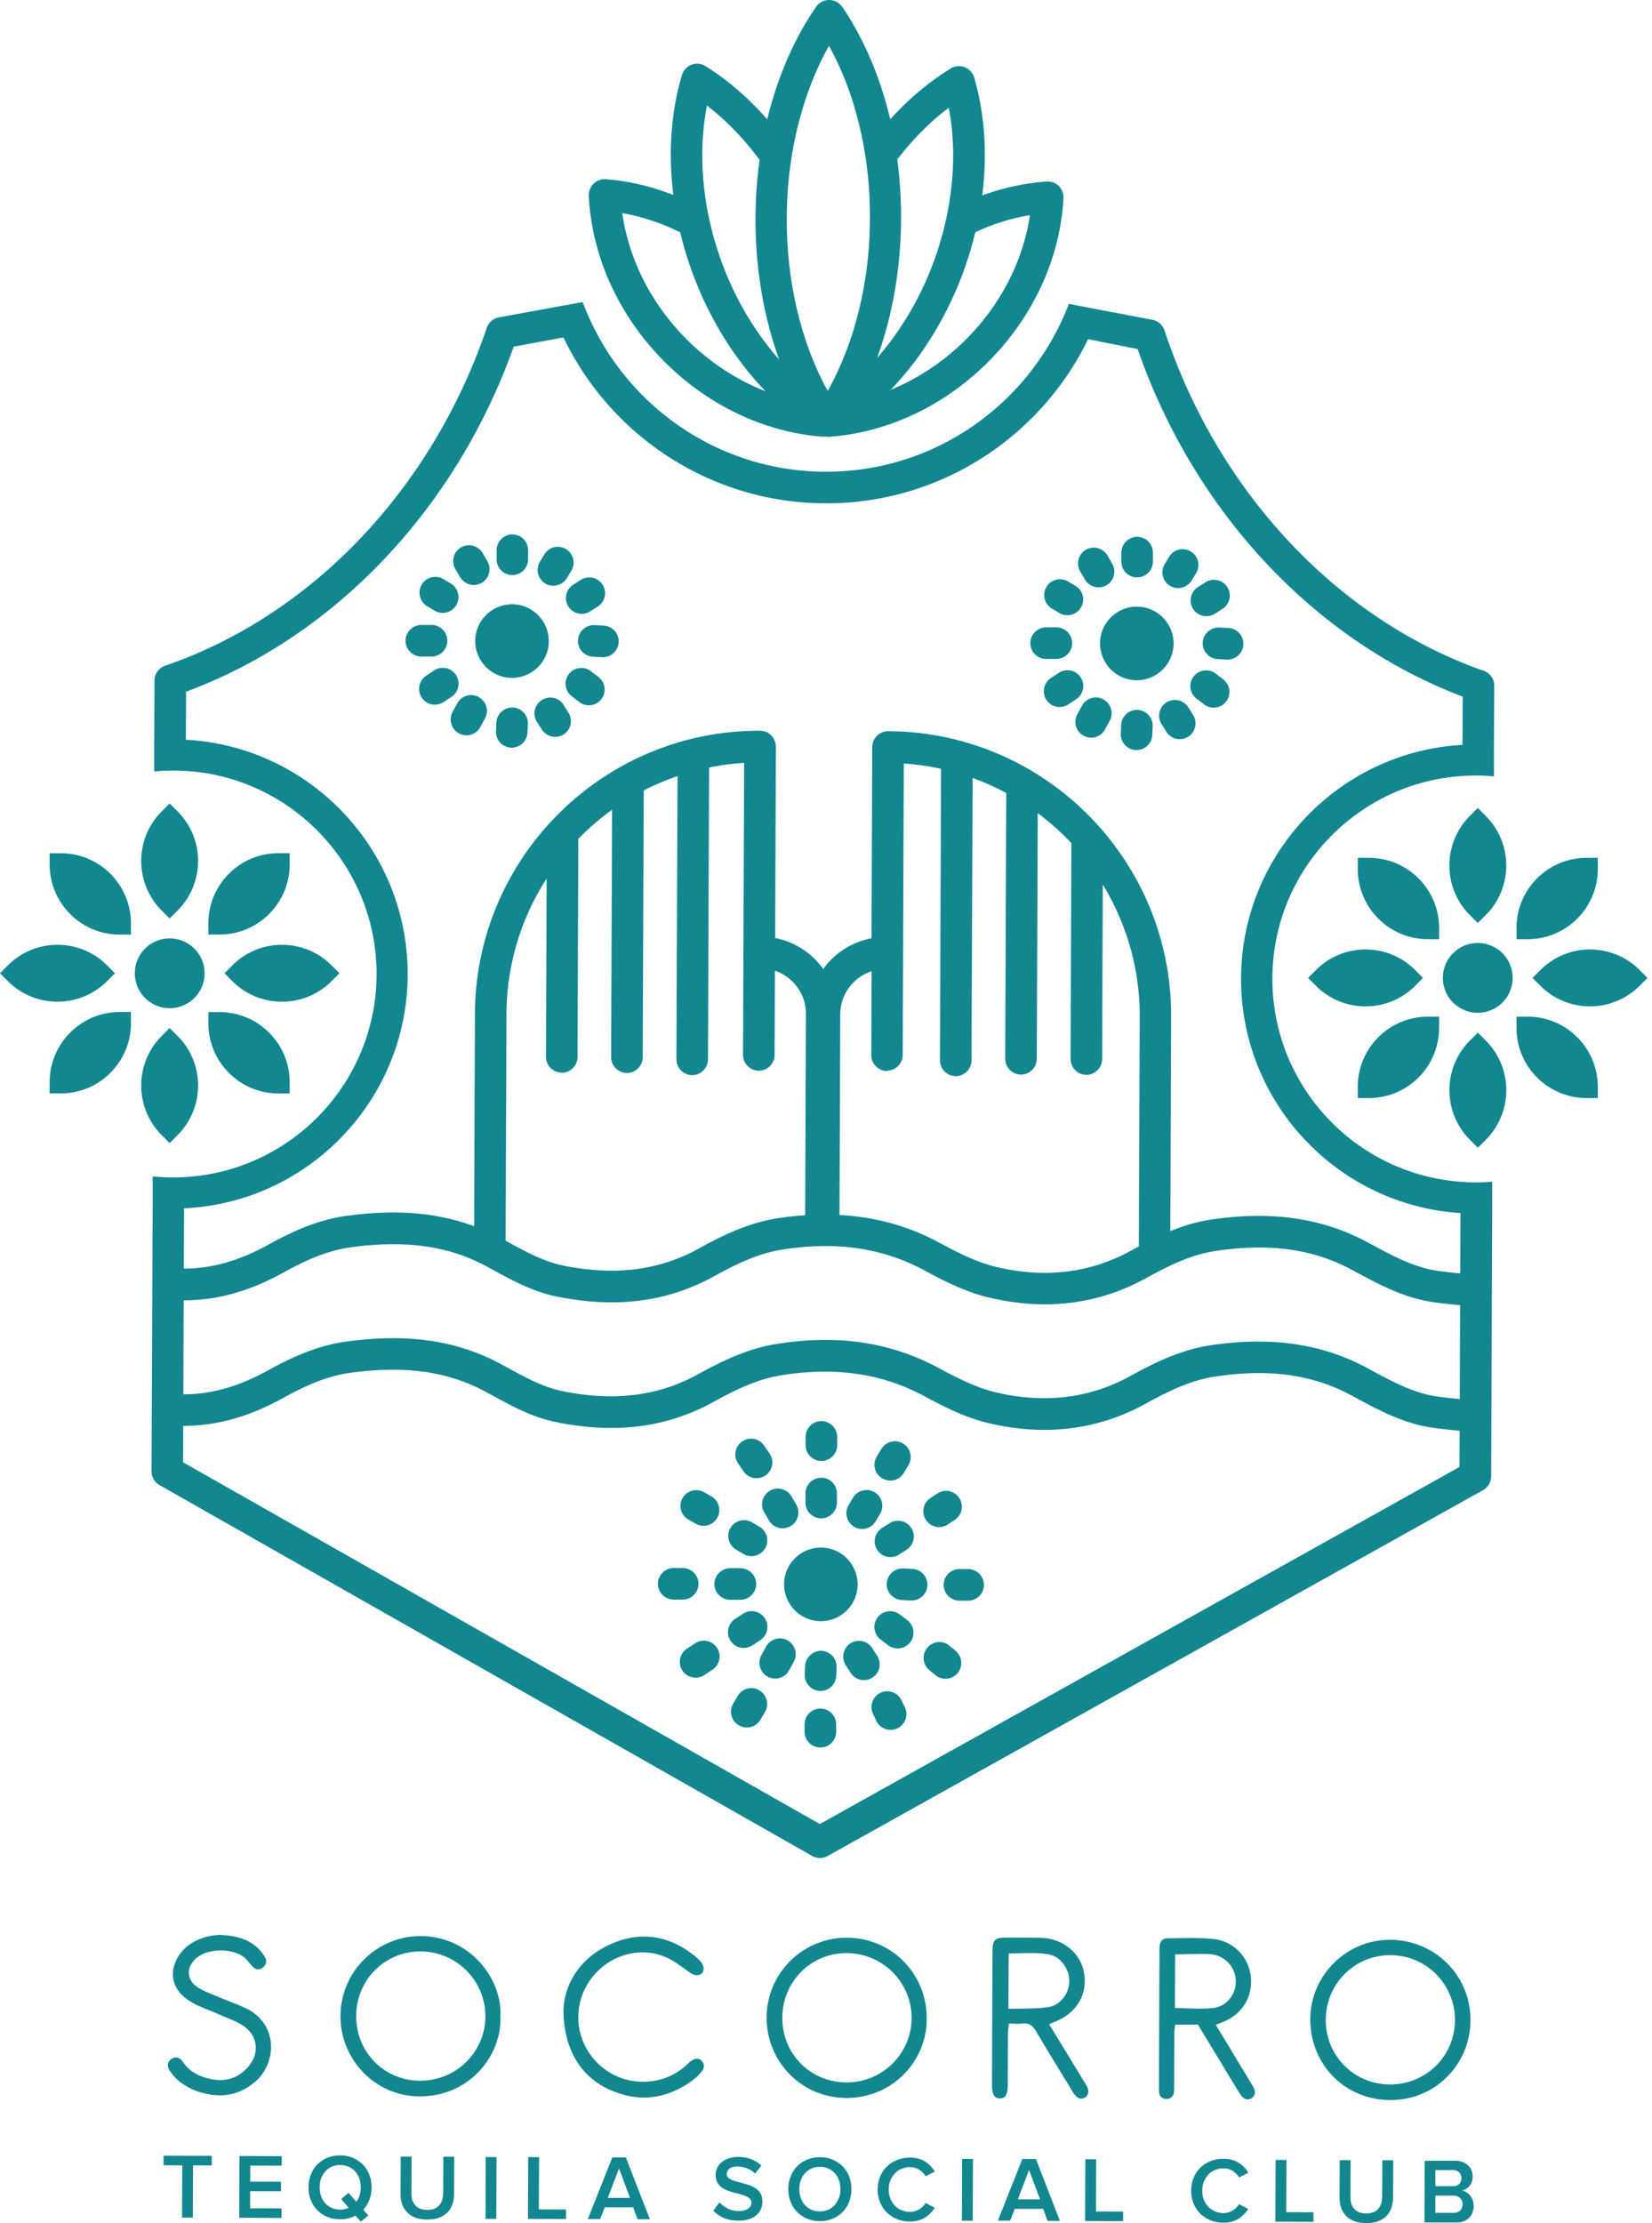
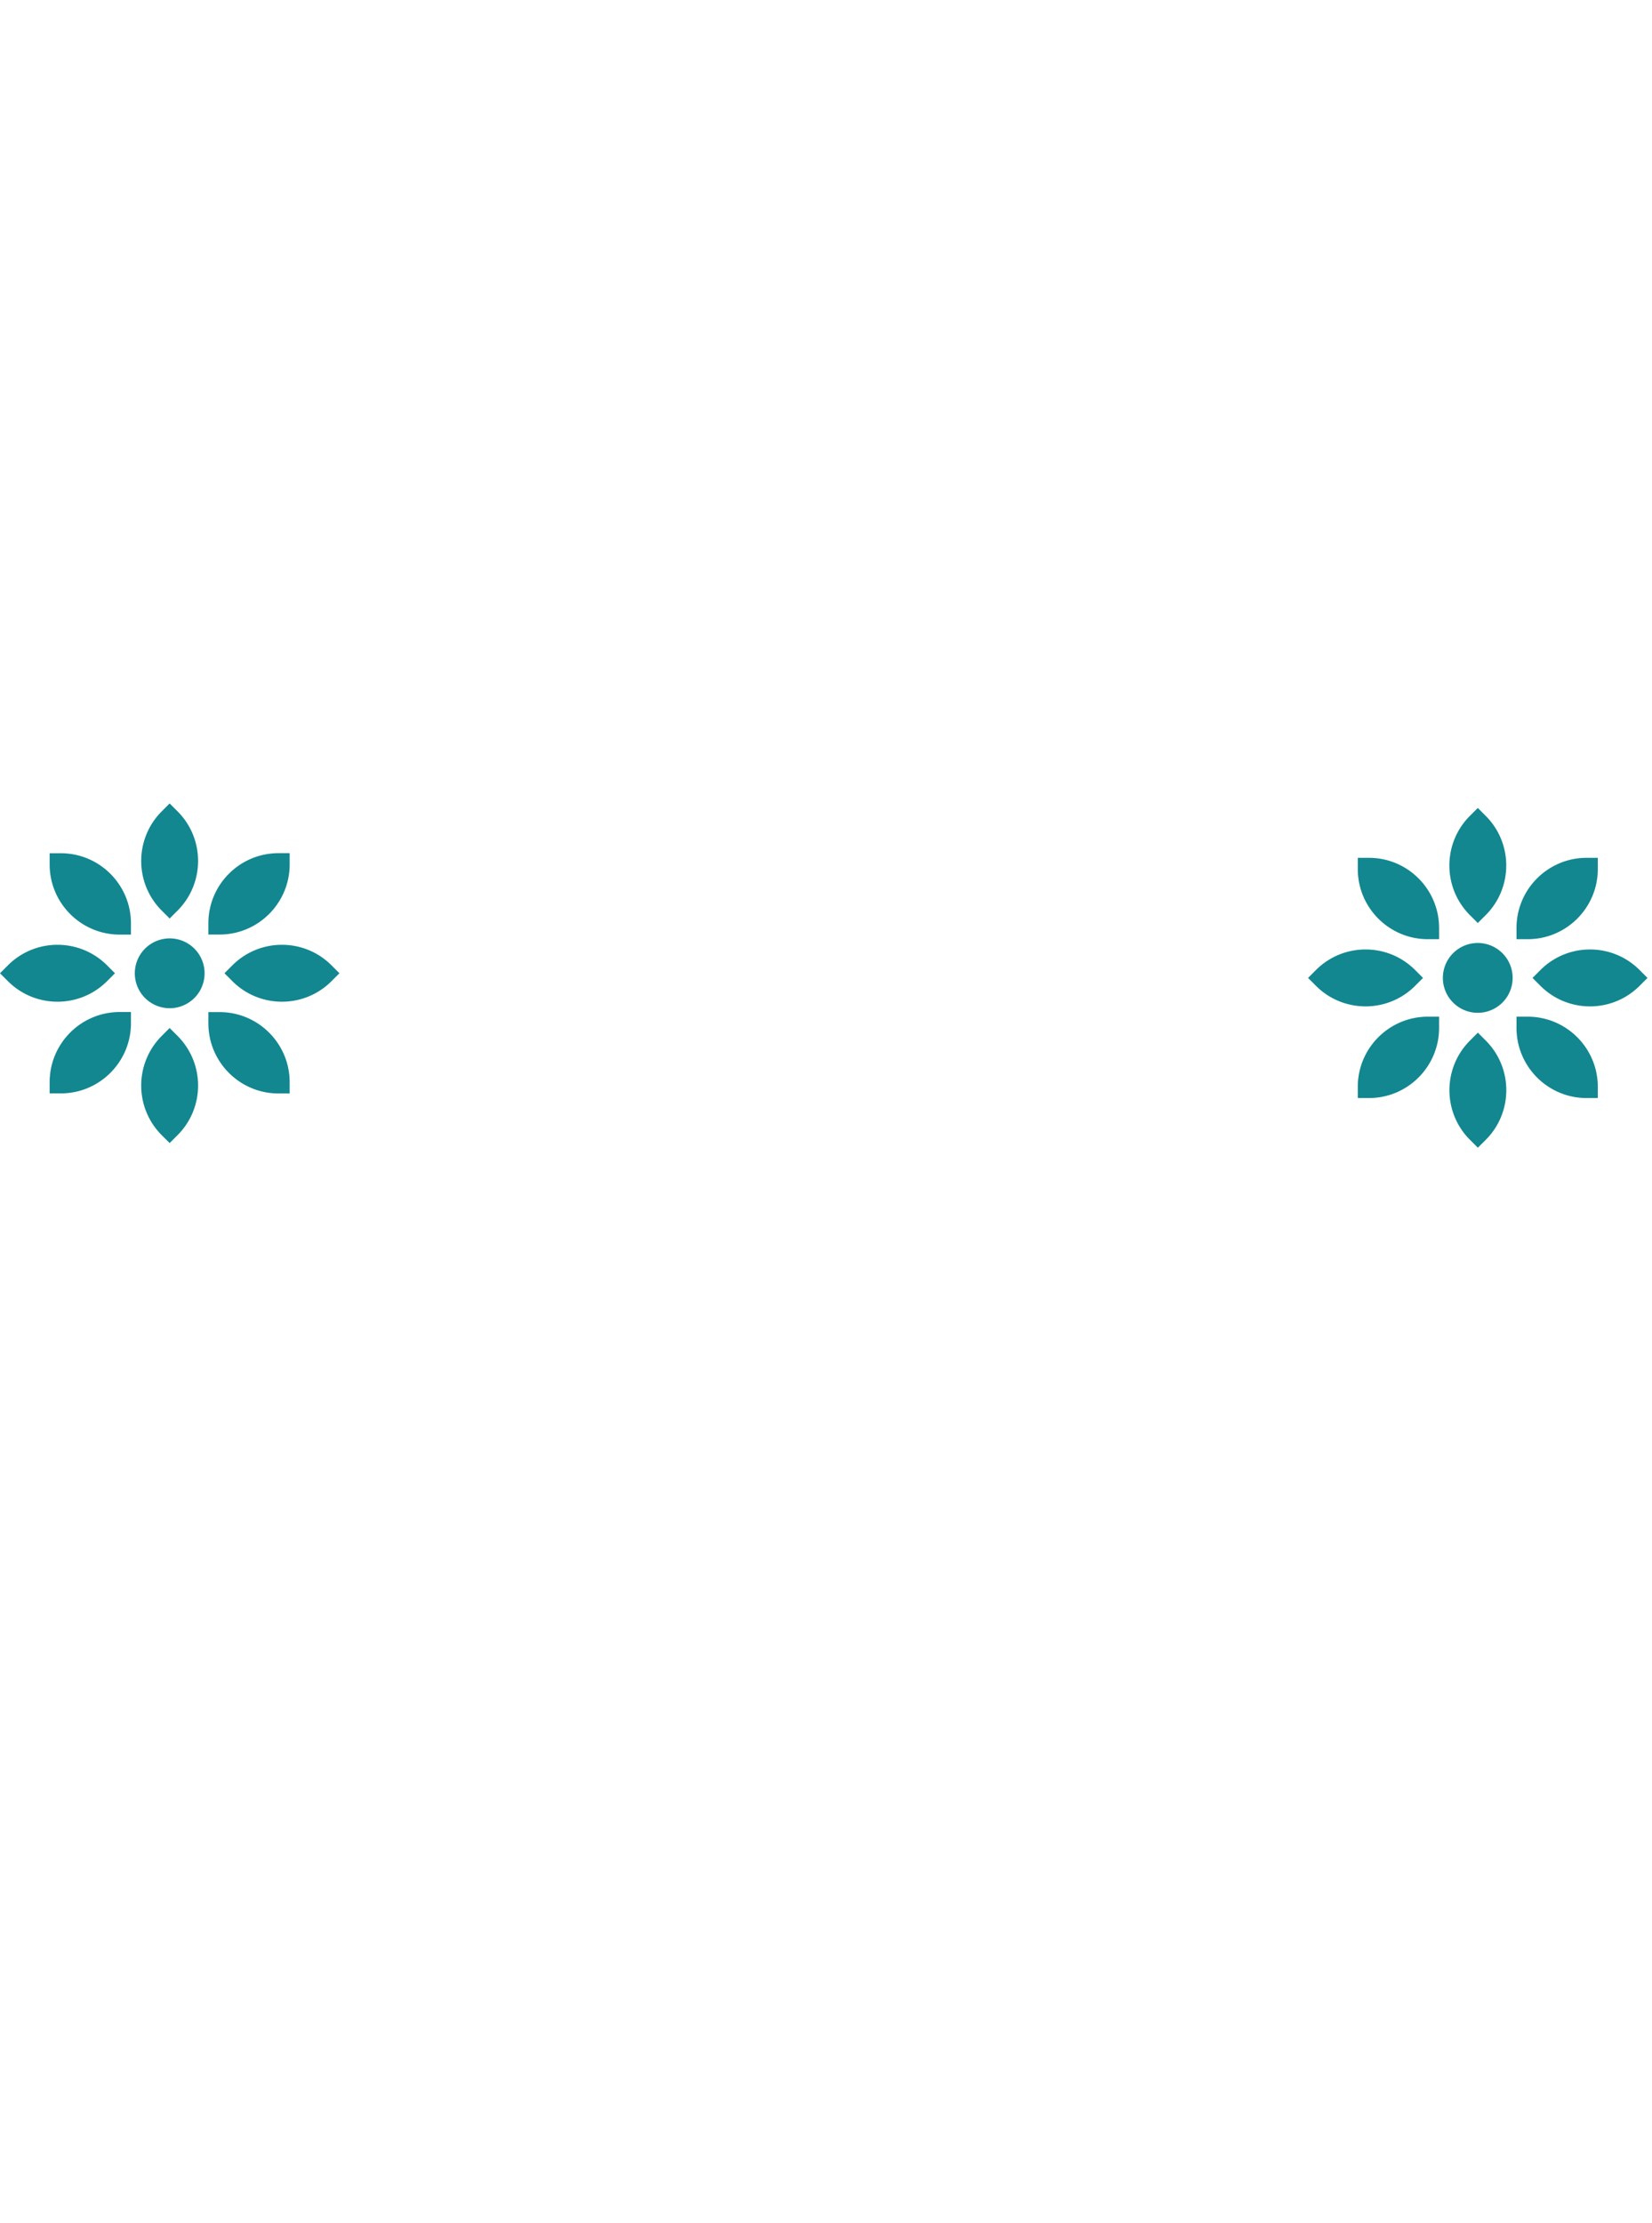
<svg xmlns="http://www.w3.org/2000/svg" width="362" height="487" viewBox="0 0 362 487" fill="none">
-   <path d="M180.165 95.67h.259c.121 0 .243-.018.364-.035.086 0 .173.035.259.035h.138c-.121 0-.242-.018-.363-.035-.034 0-.086 0-.121-.017.173.034.346.052.519.069h.398c26.911-1.886 49.983-25.35 51.418-52.29a3.507 3.507 0 0 0-1.02-2.648 3.449 3.449 0 0 0-2.664-.986c-4.877.346-9.616 1.401-14.113 3.045 1.107-8.773.623-17.597-1.764-25.816a3.474 3.474 0 0 0-2.075-2.267c-1.003-.38-2.145-.294-3.061.277-4.895 2.993-9.34 6.8-13.266 11.143-2.127-8.98-5.621-17.424-10.48-24.605-.692-.969-1.765-1.54-2.906-1.54a3.455 3.455 0 0 0-2.854 1.488c-4.946 7.18-8.526 15.642-10.705 24.657-3.996-4.55-8.527-8.53-13.542-11.662a3.425 3.425 0 0 0-3.062-.294 3.474 3.474 0 0 0-2.092 2.25c-2.474 8.34-2.992 17.337-1.886 26.265-4.704-1.834-9.667-3.045-14.787-3.443a3.497 3.497 0 0 0-2.681.97 3.538 3.538 0 0 0-1.055 2.646c1.28 26.976 24.214 50.664 51.125 52.775l.017.018Zm-1.314-1.056s-.139-.156-.208-.242c0 0 0-.017-.017-.035.086.121.19.243.294.346-.018-.017-.052-.034-.069-.069Zm.553.467s-.086-.069-.138-.12c-.018 0-.035-.035-.07-.053.122.087.225.173.364.243-.052-.035-.104-.052-.156-.087v.017Zm.692.364s-.121-.07-.19-.104c.155.07.311.138.467.173-.087-.017-.191-.035-.277-.07Zm33.621-44.573c3.788-1.765 7.801-3.063 11.969-3.738-2.525 16.992-14.753 31.803-30.509 38.257 8.976-9.36 15.462-21.629 18.54-34.52ZM196.63 34.918c3.286-4.291 7.056-8.15 11.276-11.316 1.384 7.302 1.228 15.002-.207 22.563a77.256 77.256 0 0 1-1.09 4.793c-.017.087-.052.173-.069.26a78.964 78.964 0 0 1-1.453 4.758c-2.853 8.254-7.246 15.988-12.885 22.425 4.895-13.445 6.365-28.862 4.411-43.483h.017Zm-24.179 9.915c.07-1.679.173-3.357.329-5.018.035-.312.052-.606.086-.917.07-.727.156-1.454.26-2.18 1.262-9.552 4.082-18.757 8.526-26.682 3.823 6.921 6.417 14.812 7.8 23.065a89.78 89.78 0 0 1 .537 3.772l.207 1.765c.104.986.173 1.955.242 2.942.069.934.104 1.886.139 2.82.518 14.552-2.543 29.33-9.201 41.234-6.503-11.818-9.443-26.422-8.907-40.819l-.018.018Zm-17.537-21.699c4.341 3.323 8.198 7.372 11.536 11.888-2.041 14.708-.605 30.229 4.289 43.76-5.655-6.42-10.083-14.137-12.971-22.39l-.104-.312a59.985 59.985 0 0 1-.951-2.994c-.156-.519-.311-1.02-.45-1.54l-.259-1.038a69.205 69.205 0 0 1-.934-4.187c-1.47-7.752-1.626-15.677-.156-23.17v-.017Zm-5.863 27.772c3.113 13.012 9.616 25.384 18.679 34.797-16.258-6.368-28.918-21.594-31.373-39.019 4.444.779 8.699 2.232 12.711 4.222h-.017Zm30.855 288.099c-4.445 0-8.077 3.582-8.094 8.029 0 4.447 3.58 8.08 8.024 8.098 4.445.017 8.077-3.582 8.095-8.029 0-4.447-3.581-8.081-8.025-8.098Zm0-6.402h.017c1.902 0 3.459-1.523 3.476-3.426v-1.973a3.444 3.444 0 0 0-3.407-3.495h-.017c-1.903 0-3.459 1.523-3.477 3.426v1.973a3.445 3.445 0 0 0 3.408 3.495Zm.069-12.562a3.481 3.481 0 0 0 3.476-3.443v-1.817a3.47 3.47 0 0 0-3.442-3.478c-1.919-.017-3.459 1.54-3.476 3.443v1.817a3.47 3.47 0 0 0 3.442 3.478Zm-.208 54.229h-.017a3.448 3.448 0 0 0-3.442 3.477v1.61c0 1.903 1.557 3.443 3.459 3.443h.018a3.447 3.447 0 0 0 3.441-3.478v-1.609c0-1.903-1.556-3.443-3.459-3.443Zm.294-12.649c-1.833-.087-3.528 1.384-3.632 3.287l-.086 1.869a3.485 3.485 0 0 0 3.286 3.634h.155c1.834 0 3.373-1.436 3.459-3.288l.087-1.869a3.486 3.486 0 0 0-3.286-3.633h.017Zm19.872-17.943-1.989-.104c-1.902-.07-3.528 1.367-3.632 3.287-.103 1.904 1.367 3.53 3.286 3.634l1.989.104h.173c1.834 0 3.373-1.436 3.459-3.288.104-1.903-1.366-3.53-3.286-3.633Zm12.228.034h-1.92c-1.902 0-3.459 1.54-3.459 3.443a3.48 3.48 0 0 0 3.442 3.478h1.92c1.902 0 3.459-1.54 3.459-3.443a3.482 3.482 0 0 0-3.442-3.478Zm-62.574 6.696a3.482 3.482 0 0 0 3.477-3.444c0-1.903-1.54-3.46-3.442-3.478h-1.989a3.48 3.48 0 0 0-3.476 3.444 3.482 3.482 0 0 0 3.441 3.478h1.989Zm10.429-6.887a3.481 3.481 0 0 0-3.476 3.444 3.482 3.482 0 0 0 3.442 3.478h2.248a3.481 3.481 0 0 0 3.476-3.444 3.482 3.482 0 0 0-3.441-3.478h-2.249Zm27.136-9.067a3.42 3.42 0 0 0 1.747.485 3.499 3.499 0 0 0 2.992-1.696l.951-1.609a3.444 3.444 0 0 0-1.193-4.741 3.455 3.455 0 0 0-4.739 1.194l-.951 1.609a3.444 3.444 0 0 0 1.193 4.741v.017Zm6.157-10.624a3.455 3.455 0 0 0 1.764.502c1.176 0 2.335-.588 2.975-1.679l1.021-1.695c.985-1.644.449-3.772-1.177-4.741-1.643-.987-3.753-.45-4.756 1.176l-1.02 1.696c-.986 1.644-.45 3.772 1.176 4.741h.017Zm-26.911 46.442a3.452 3.452 0 0 0-4.739 1.229l-1.003 1.696a3.47 3.47 0 0 0 1.228 4.741 3.383 3.383 0 0 0 1.747.484 3.456 3.456 0 0 0 2.992-1.696l1.003-1.695a3.47 3.47 0 0 0-1.228-4.741v-.018Zm6.157-10.953a3.451 3.451 0 0 0-4.687 1.384l-1.037 1.886a3.454 3.454 0 0 0 1.383 4.689c.519.295 1.09.416 1.643.433 1.228 0 2.421-.64 3.044-1.8l1.038-1.886a3.454 3.454 0 0 0-1.384-4.689v-.017Zm19.665 3.409-1.073-1.679a3.465 3.465 0 0 0-4.773-1.072 3.448 3.448 0 0 0-1.055 4.775l1.072 1.679a3.431 3.431 0 0 0 2.906 1.609c.64 0 1.28-.173 1.868-.537a3.45 3.45 0 0 0 1.055-4.775Zm5.309 9.708a3.451 3.451 0 0 0-4.618-1.61 3.47 3.47 0 0 0-1.608 4.62l.744 1.54a3.437 3.437 0 0 0 3.096 1.956 3.48 3.48 0 0 0 1.521-.346 3.469 3.469 0 0 0 1.609-4.62l-.744-1.54Zm-34.59-50.111a3.452 3.452 0 0 0 2.837 1.489 3.452 3.452 0 0 0 2.853-5.416l-1.193-1.748a3.448 3.448 0 0 0-4.808-.882 3.452 3.452 0 0 0-.882 4.81l1.193 1.747Zm4.531 8.963 1.038 1.783a3.467 3.467 0 0 0 2.975 1.713c.605 0 1.21-.156 1.764-.468a3.466 3.466 0 0 0 1.228-4.741l-1.038-1.782a3.483 3.483 0 0 0-4.739-1.246 3.466 3.466 0 0 0-1.228 4.741Zm31.322 23.601-1.643-1.245c-1.522-1.16-3.684-.848-4.843.674-1.159 1.523-.847 3.686.675 4.845l1.643 1.246a3.44 3.44 0 0 0 2.075.692 3.437 3.437 0 0 0 2.767-1.367c1.159-1.522.848-3.685-.674-4.845Zm9.27 5.607a3.46 3.46 0 0 0-4.877.467 3.477 3.477 0 0 0 .449 4.879l1.332 1.108c.64.536 1.418.796 2.197.796a3.455 3.455 0 0 0 2.68-1.246 3.477 3.477 0 0 0-.449-4.879l-1.332-1.108v-.017Zm-57.212-27.634 1.591.917a3.394 3.394 0 0 0 1.712.467 3.46 3.46 0 0 0 3.01-1.73 3.459 3.459 0 0 0-1.28-4.724l-1.591-.917a3.455 3.455 0 0 0-4.722 1.281 3.459 3.459 0 0 0 1.28 4.724v-.018Zm10.429 6.576 1.626.969a3.413 3.413 0 0 0 1.746.485 3.477 3.477 0 0 0 2.992-1.696c.969-1.644.433-3.772-1.21-4.741l-1.626-.969c-1.643-.969-3.77-.433-4.739 1.211-.968 1.644-.432 3.772 1.211 4.741Zm1.677 21.56c.658 0 1.315-.191 1.92-.571l1.73-1.142c1.591-1.056 2.041-3.201.986-4.793s-3.2-2.042-4.791-.987l-1.73 1.142c-1.591 1.056-2.041 3.201-.986 4.793a3.45 3.45 0 0 0 2.871 1.558Zm-10.636-1.021-1.799 1.177c-1.591 1.055-2.041 3.201-.986 4.793a3.45 3.45 0 0 0 2.871 1.557c.658 0 1.332-.19 1.92-.571l1.799-1.177c1.591-1.055 2.041-3.201.986-4.793s-3.2-2.041-4.791-.986Zm53.459-25.453c.657 0 1.314-.173 1.902-.571l1.522-1.004c1.609-1.038 2.041-3.184 1.003-4.793-1.037-1.592-3.182-2.042-4.79-1.003l-1.522 1.003c-1.609 1.038-2.041 3.184-1.003 4.793a3.513 3.513 0 0 0 2.888 1.575Zm-10.844-.866-1.66 1.056a3.469 3.469 0 0 0-1.073 4.775 3.431 3.431 0 0 0 2.906 1.61c.64 0 1.28-.173 1.868-.537l1.66-1.055a3.469 3.469 0 0 0 1.072-4.776 3.466 3.466 0 0 0-4.773-1.073Zm54.203-200.769c-4.445 0-8.077 3.581-8.094 8.028 0 4.447 3.58 8.081 8.024 8.098 4.445.018 8.077-3.581 8.095-8.028 0-4.447-3.58-8.081-8.025-8.098Zm0-6.402h.017c1.902 0 3.459-1.523 3.476-3.426v-1.973a3.444 3.444 0 0 0-3.407-3.495h-.017c-1.903 0-3.459 1.522-3.476 3.426v1.972a3.444 3.444 0 0 0 3.407 3.496Zm.155 29.017h-.155c-1.834 0-3.373 1.436-3.459 3.288l-.087 1.886a3.486 3.486 0 0 0 3.286 3.633h.156c1.833 0 3.373-1.436 3.459-3.287l.086-1.886a3.485 3.485 0 0 0-3.286-3.634Zm19.872-17.943-1.989-.104c-1.85-.069-3.528 1.367-3.632 3.288-.103 1.903 1.367 3.53 3.287 3.634l1.988.104h.173c1.834 0 3.373-1.437 3.459-3.288.104-1.903-1.366-3.53-3.286-3.634Zm-37.703 6.783a3.48 3.48 0 0 0 3.476-3.443 3.48 3.48 0 0 0-3.441-3.478h-2.249a3.481 3.481 0 0 0-3.476 3.443 3.48 3.48 0 0 0 3.442 3.478h2.248Zm24.922-16.006a3.434 3.434 0 0 0 1.764.485 3.52 3.52 0 0 0 2.992-1.679l.969-1.609a3.444 3.444 0 0 0-1.193-4.741 3.441 3.441 0 0 0-4.739 1.194l-.969 1.609a3.444 3.444 0 0 0 1.194 4.741h-.018Zm-14.597 24.865a3.451 3.451 0 0 0-4.687 1.384l-1.037 1.886a3.454 3.454 0 0 0 1.383 4.689c.519.277 1.09.415 1.643.433 1.228 0 2.422-.64 3.044-1.8l1.038-1.886a3.453 3.453 0 0 0-1.384-4.689v-.017Zm18.593 1.73a3.467 3.467 0 0 0-4.774-1.073 3.47 3.47 0 0 0-1.072 4.776l1.055 1.678a3.43 3.43 0 0 0 2.905 1.61c.64 0 1.28-.173 1.868-.537a3.469 3.469 0 0 0 1.073-4.775l-1.055-1.679Zm-22.64-27.979a3.465 3.465 0 0 0 2.975 1.713c.605 0 1.211-.155 1.764-.467a3.465 3.465 0 0 0 1.228-4.741l-1.038-1.782a3.482 3.482 0 0 0-4.738-1.246 3.465 3.465 0 0 0-1.228 4.741l1.037 1.782Zm30.284 21.837-1.643-1.246c-1.522-1.159-3.684-.848-4.843.675-1.159 1.522-.847 3.685.675 4.845l1.643 1.245a3.568 3.568 0 0 0 2.075.71 3.437 3.437 0 0 0 2.767-1.367c1.159-1.523.848-3.686-.674-4.845v-.017Zm-37.513-15.469 1.626.969a3.412 3.412 0 0 0 1.746.484 3.476 3.476 0 0 0 2.992-1.695c.969-1.644.433-3.772-1.21-4.741l-1.626-.969c-1.643-.969-3.77-.433-4.739 1.211-.968 1.644-.432 3.772 1.211 4.741Zm6.295 15.053c-1.055-1.591-3.199-2.041-4.79-.986l-1.73 1.142c-1.591 1.056-2.041 3.201-.986 4.793a3.446 3.446 0 0 0 2.871 1.557 3.59 3.59 0 0 0 1.92-.571l1.73-1.142c1.591-1.055 2.04-3.201.985-4.793Zm24.629-15.002a3.43 3.43 0 0 0 2.905 1.609c.64 0 1.28-.173 1.868-.536l1.66-1.056a3.469 3.469 0 0 0 1.073-4.775 3.463 3.463 0 0 0-4.774-1.073l-1.66 1.055a3.469 3.469 0 0 0-1.072 4.776ZM94.554 143.825a3.481 3.481 0 0 0 3.477-3.444c0-1.903-1.54-3.46-3.442-3.478h-2.248a3.481 3.481 0 0 0-3.477 3.444c0 1.903 1.54 3.46 3.442 3.478h2.248Zm17.676-11.455c-4.445 0-8.077 3.582-8.094 8.029 0 4.447 3.58 8.08 8.025 8.098 4.445.017 8.077-3.582 8.094-8.029 0-4.447-3.58-8.081-8.025-8.098Zm0-6.402h.017c1.903 0 3.459-1.523 3.477-3.426v-1.973a3.446 3.446 0 0 0-3.408-3.495h-.017c-1.902 0-3.459 1.523-3.476 3.426v1.973a3.444 3.444 0 0 0 3.407 3.495Zm.156 29.017c-1.851-.086-3.529 1.384-3.615 3.288l-.087 1.886c-.086 1.903 1.384 3.53 3.287 3.616h.155c1.833 0 3.373-1.436 3.459-3.287l.087-1.887c.086-1.903-1.384-3.529-3.286-3.616Zm19.889-17.943-1.989-.104c-1.902-.069-3.528 1.367-3.632 3.288-.104 1.903 1.366 3.529 3.286 3.633l1.989.104h.173c1.833 0 3.373-1.436 3.459-3.288.104-1.903-1.366-3.529-3.286-3.633Zm-12.798-9.223a3.428 3.428 0 0 0 1.764.484 3.52 3.52 0 0 0 2.992-1.678l.968-1.609a3.444 3.444 0 0 0-1.193-4.741 3.441 3.441 0 0 0-4.739 1.193l-.968 1.61a3.444 3.444 0 0 0 1.193 4.741h-.017Zm-14.58 24.865a3.451 3.451 0 0 0-4.687 1.384l-1.038 1.886a3.455 3.455 0 0 0 1.384 4.69 3.757 3.757 0 0 0 1.643.432c1.228 0 2.421-.64 3.044-1.799l1.037-1.886a3.455 3.455 0 0 0-1.383-4.69v-.017Zm18.592 1.73a3.446 3.446 0 0 0-4.773-1.056 3.45 3.45 0 0 0-1.055 4.776l1.072 1.678c.657 1.039 1.764 1.592 2.905 1.61.64 0 1.28-.173 1.868-.537a3.448 3.448 0 0 0 1.055-4.775l-1.072-1.679v-.017Zm-22.657-27.979a3.467 3.467 0 0 0 2.975 1.713c.606 0 1.211-.156 1.747-.467a3.47 3.47 0 0 0 1.245-4.741l-1.037-1.783a3.484 3.484 0 0 0-4.739-1.245 3.471 3.471 0 0 0-1.245 4.741l1.037 1.782h.017Zm30.284 21.836-1.643-1.246c-1.522-1.159-3.684-.847-4.842.675-1.159 1.523-.848 3.686.674 4.845l1.643 1.246a3.576 3.576 0 0 0 2.075.709 3.44 3.44 0 0 0 2.768-1.367c1.158-1.522.847-3.685-.675-4.844v-.018ZM93.62 132.802l1.626.969a3.417 3.417 0 0 0 1.747.485 3.478 3.478 0 0 0 2.992-1.696c.969-1.644.432-3.772-1.21-4.741l-1.626-.969c-1.643-.969-3.77-.432-4.74 1.211-.968 1.644-.432 3.772 1.211 4.741Zm6.296 15.054c-1.055-1.592-3.2-2.042-4.79-.986l-1.73 1.142c-1.592 1.055-2.041 3.201-.986 4.793a3.448 3.448 0 0 0 2.87 1.557c.658 0 1.315-.19 1.92-.571l1.73-1.142c1.591-1.056 2.041-3.201.986-4.793Zm24.628-15.001a3.431 3.431 0 0 0 2.906 1.609c.64 0 1.28-.173 1.868-.537l1.66-1.055a3.47 3.47 0 0 0 1.072-4.776 3.463 3.463 0 0 0-4.773-1.073l-1.661 1.056a3.47 3.47 0 0 0-1.072 4.776Z" fill="#128790" />
-   <path d="M325.098 146.94c-32.083-11.299-58.216-39.175-69.924-74.56a3.48 3.48 0 0 0-2.629-2.319l-11.449-2.18-6.884-1.315a54.875 54.875 0 0 1-2.871 6.333c-9.564 18.151-28.641 30.523-50.536 30.436-21.861-.086-40.816-12.562-50.26-30.73a59.942 59.942 0 0 1-2.871-6.437l-6.9 1.263-11.467 2.094a3.462 3.462 0 0 0-2.646 2.284c-11.968 35.298-38.309 62.966-70.477 74.023-1.384.485-2.335 1.782-2.335 3.253l-.052 13.081v6.835c1.4-.138 2.854-.207 4.34-.207.866 0 1.713.034 2.56.086 23.366 1.419 41.906 20.937 41.82 44.642-.086 23.706-18.765 43.086-42.148 44.331a41.68 41.68 0 0 1-2.56.07c-1.47 0-2.923-.087-4.358-.225v6.834l-.242 57.759c0 1.245.657 2.405 1.747 3.028l143.013 81.238c.518.295 1.106.45 1.694.45.588 0 1.177-.138 1.695-.432l143.619-80.149a3.5 3.5 0 0 0 1.781-3.011l.225-57.723v-6.835a39.312 39.312 0 0 1-3.805.156c-1.038 0-2.058-.052-3.079-.139-23.123-1.678-41.369-21.058-41.283-44.608.087-23.532 18.489-42.773 41.629-44.279a45.513 45.513 0 0 1 3.079-.103c1.297 0 2.577.069 3.839.19v-6.835l.07-13.029a3.446 3.446 0 0 0-2.318-3.27h-.017Zm-202.024 88.056a3.481 3.481 0 0 0 3.476-3.444l.173-47.03c0-.242-.017-.467-.069-.692a56.525 56.525 0 0 1 7.472-6.454l-.208 54.194a3.482 3.482 0 0 0 3.442 3.478c1.902.017 3.459-1.54 3.476-3.444l.225-58.45a54.805 54.805 0 0 1 7.402-3.149l-.242 62.032a3.481 3.481 0 0 0 3.442 3.478c1.902.017 3.459-1.54 3.476-3.443l.242-63.953a56.153 56.153 0 0 1 7.679-1.004l-.242 63.953a3.481 3.481 0 0 0 3.442 3.478c1.902.017 3.459-1.54 3.476-3.443l.069-18.463c3.961 1.332 6.815 5.07 6.797 9.465l-.173 44.106a70.478 70.478 0 0 0-6.139.675c-6.382 1.003-12.072 3.789-17.261 6.661-8.63 4.759-18.315 5.97-29.592 3.686-4.185-.848-8.025-2.924-12.072-5.139l-.571-.312.191-49.625a54.962 54.962 0 0 1 8.803-29.71l-.156 39.036a3.481 3.481 0 0 0 3.442 3.478v.035Zm71.256-.45a3.481 3.481 0 0 0 3.476-3.443l.242-63.849c2.785.19 5.5.571 8.163 1.159l-.242 63.849a3.482 3.482 0 0 0 3.442 3.478c1.902.017 3.459-1.54 3.476-3.444l.242-61.876a55.176 55.176 0 0 1 7.368 3.288l-.225 58.208c0 1.903 1.54 3.46 3.442 3.478 1.902.017 3.459-1.54 3.476-3.444l.208-53.83a56.817 56.817 0 0 1 7.385 6.593c0 .086-.017.155-.017.224l-.173 47.031a3.482 3.482 0 0 0 3.441 3.478c1.903.017 3.459-1.54 3.477-3.444l.138-38.24a55.129 55.129 0 0 1 8.094 28.983l-.19 50.283c-.605.329-1.194.641-1.782.969-8.889 4.88-18.817 6.074-29.47 3.53-4.324-1.021-8.682-3.27-12.436-5.295-6.796-3.668-14.043-5.658-21.912-6.073l.173-43.985c0-4.395 2.905-8.115 6.866-9.413l-.069 18.376a3.481 3.481 0 0 0 3.441 3.478l-.034-.069Zm-87.79 42.825 1.522.831c4.324 2.353 8.803 4.793 14.009 5.831 12.971 2.613 24.178 1.16 34.313-4.412 5.362-2.959 9.962-5.087 14.995-5.883 11.83-1.869 22.034-.381 31.183 4.55 4.134 2.233 8.976 4.724 14.113 5.936 12.383 2.941 23.954 1.54 34.4-4.205 4.687-2.578 9.737-5.157 15.306-5.987 11.83-1.765 21.325-.45 29.869 4.135l.795.433c5.137 2.768 10.446 5.641 16.673 6.593 2.058.311 4.098.519 6.226.709l-.069 20.573c-1.799-.173-3.546-.346-5.206-.605-5.05-.779-9.616-3.236-14.442-5.849l-.812-.432c-9.789-5.26-20.962-6.87-34.158-4.897-6.711 1.004-12.608 4.014-17.624 6.766-8.89 4.879-18.817 6.073-29.471 3.529-4.323-1.02-8.682-3.27-12.435-5.294-10.533-5.693-22.172-7.423-35.541-5.295-6.382 1.003-12.072 3.807-17.261 6.662-8.63 4.758-18.315 5.969-29.592 3.702-4.185-.847-8.024-2.924-12.072-5.139l-1.539-.83c-9.737-5.226-20.58-6.783-34.158-4.862-6.485.917-12.244 3.72-17.035 6.367-6.175 3.392-12.072 5.087-18.022 5.139-.12 0-.224 0-.328.018l.069-20.591c.138 0 .294-.018.432-.018 7.126-.069 14.078-2.041 21.273-6.004 4.445-2.44 9.305-4.81 14.666-5.571 12.038-1.696 21.55-.398 29.921 4.1Zm73.141 122.213L40.109 320.318l.035-7.942a3.5 3.5 0 0 0 .433-.035c7.125-.069 14.078-2.042 21.272-6.004 4.445-2.44 9.305-4.81 14.667-5.572 12.037-1.695 21.55-.398 29.92 4.119l1.522.83c4.324 2.353 8.803 4.793 14.009 5.831 12.971 2.613 24.196 1.16 34.314-4.412 5.361-2.959 9.961-5.087 14.994-5.883 11.83-1.869 22.034-.381 31.183 4.551 4.134 2.232 8.977 4.723 14.113 5.935 12.383 2.941 23.954 1.522 34.4-4.205 4.687-2.578 9.737-5.156 15.306-5.987 11.83-1.782 21.325-.45 29.869 4.136l.795.432c5.137 2.769 10.447 5.641 16.673 6.593 2.058.311 4.099.519 6.226.709l-.035 7.942-140.159 78.211.035.017ZM320.428 163.17c-26.894 1.505-48.374 23.809-48.478 51.096-.104 27.305 21.204 49.765 48.08 51.46l-.052 13.22c-1.798-.173-3.545-.346-5.205-.606-5.051-.778-9.617-3.235-14.442-5.848l-.813-.433c-9.789-5.26-20.961-6.869-34.157-4.896-3.148.467-6.123 1.401-8.907 2.526l.173-46.979c.138-34.346-27.69-62.395-62.021-62.533a3.481 3.481 0 0 0-3.476 3.443l-.156 41.926c-4.341.796-8.094 3.27-10.584 6.713-2.473-3.46-6.209-5.952-10.533-6.783l.156-41.925a3.48 3.48 0 0 0-3.442-3.478c-34.331-.139-62.366 27.702-62.504 62.049l-.173 46.494c-8.215-3.045-17.347-3.772-28.226-2.232-6.486.917-12.245 3.72-17.035 6.367-6.175 3.392-12.072 5.088-18.022 5.14-.121 0-.225 0-.328.017l.051-13.22c27.136-1.228 48.894-23.653 48.997-51.131.104-27.478-21.48-50.058-48.599-51.512l.035-10.52c32.532-12.043 59.149-40.04 71.792-75.58l10.913-2.025c10.238 21.387 32.065 36.233 57.333 36.337 25.285.103 47.233-14.604 57.627-35.957l10.861 2.163c12.384 35.645 38.776 63.849 71.222 76.135l-.035 10.555-.052.017Zm1.781 279.706c.26-9.69-7.35-17.649-17.139-17.943-9.685-.294-17.9 7.544-17.952 17.372-.035 9.655 7.229 17.477 17.156 17.719 10.066.242 17.78-7.7 17.935-17.148Zm-31.684-.432c.017-7.942 6.382-14.241 14.32-14.154 7.783.086 14.026 6.471 13.975 14.309-.052 7.821-6.365 14.033-14.234 14.016-7.87-.017-14.096-6.281-14.078-14.154l.017-.017ZM92.323 424.119c-9.668-.104-17.623 7.683-17.71 17.39-.086 9.69 7.68 17.736 17.382 17.718 11.345-.034 17.987-9.43 17.658-17.389.484-8.289-6.555-17.598-17.33-17.719Zm-.26 31.682c-7.886-.034-14.043-6.263-14.008-14.188.034-7.908 6.26-14.154 14.095-14.137 7.904.017 14.286 6.471 14.217 14.327-.087 7.787-6.451 14.016-14.303 13.981v.017Zm93.221 3.773c10.758.069 17.884-8.651 17.78-17.303.104-9.863-7.662-17.77-17.486-17.805-9.598-.035-17.468 7.7-17.589 17.286-.121 9.707 7.541 17.736 17.295 17.805v.017Zm.208-31.734c7.904 0 14.32 6.437 14.268 14.293-.052 7.786-6.433 14.05-14.285 14.033-7.887-.018-14.079-6.247-14.044-14.155.017-7.907 6.244-14.171 14.061-14.171Zm52.75 29.346c-.277-.606-.675-1.177-1.021-1.748-2.404-3.962-4.825-7.925-7.315-12.008.553-.243.813-.381 1.089-.485 4.808-1.799 7.351-5.935 6.572-10.676-.743-4.481-4.704-7.7-9.633-7.786-2.473-.052-4.946-.035-7.402-.035-2.56 0-3.027.45-3.044 2.994a8239.73 8239.73 0 0 0-.104 29.415c0 1.973.588 2.872 1.781 2.82 1.176-.051 1.643-.865 1.661-2.941.017-3.824.017-7.631.052-11.455 0-.64.121-1.28.19-2.007 1.107 0 2.023.121 2.888 0 1.609-.242 2.421.554 3.165 1.834 2.421 4.136 4.947 8.202 7.437 12.285.311.52.605 1.039.969 1.506.553.692 1.262 1.09 2.144.605.796-.415 1.038-1.297.571-2.335v.017Zm-17.261-17.13c0-4.257.035-8.046.052-12.13 2.975-.035 5.881-.294 8.734.19 2.56.433 4.497 3.098 4.549 5.728.052 2.699-1.868 5.416-4.635 5.831-2.767.398-5.621.277-8.682.381h-.018Zm49.914 10.884c-1.47-2.423-2.94-4.845-4.479-7.372.622-.259 1.106-.449 1.573-.64 4.29-1.73 6.642-5.623 6.071-10.139-.519-4.222-3.909-7.683-8.371-8.064-3.199-.277-6.434-.156-9.65-.121-1.367 0-1.834.571-1.955 1.938-.034.363 0 .744-.017 1.125l-.104 29.19c0 .519 0 1.056.052 1.575.086.9.726 1.315 1.522 1.35.813.034 1.47-.398 1.643-1.229.121-.571.104-1.194.104-1.782.017-3.824.017-7.631.052-11.455 0-.571.103-1.142.173-1.799h4.998c1.678 2.785 3.321 5.467 4.946 8.149 1.436 2.371 2.837 4.759 4.324 7.077.744 1.16 1.609 1.402 2.439.9.83-.502 1.037-1.401.363-2.561-1.194-2.076-2.473-4.101-3.719-6.142h.035Zm-13.438-11.04c0-3.928.034-7.7.052-11.766 1.349-.035 2.646-.087 3.943-.104 1.193 0 2.387-.034 3.58.035 3.096.173 5.5 2.509 5.742 5.519.242 2.994-1.764 5.884-4.843 6.264-2.698.329-5.465.052-8.457.035l-.017.017Zm-106.019 11.541c-.294.225-.554.502-.83.762-2.889 2.682-6.296 3.91-10.222 3.806-7.558-.225-13.697-6.558-13.663-14.171.035-7.683 6.313-14.05 13.94-14.154 2.715-.035 5.154.779 7.402 2.232 1.055.692 2.076 1.471 3.113 2.198 1.021.709 2.059.761 2.647.121.57-.623.432-1.696-.364-2.63a8.146 8.146 0 0 0-.968-.935c-5.656-4.654-11.968-5.779-18.644-2.803-6.78 3.011-10.083 8.6-10.377 14.31-.018 8.409 3.614 14.5 9.702 17.39 6.417 3.045 12.626 2.439 18.42-1.731a10.661 10.661 0 0 0 2.248-2.163c.519-.674.553-1.626-.121-2.266-.692-.675-1.522-.485-2.249.052l-.034-.018Zm-97.302-11.368c-1.92-.969-3.995-1.661-5.984-2.509-1.574-.675-3.217-1.246-4.67-2.128-2.802-1.696-2.785-4.793-.104-6.766 2.612-1.92 7.627-1.886 10.153.122.691.553 1.175 1.349 1.798 1.972.64.658 1.436.865 2.214.277.726-.554 1.02-1.35.588-2.18a8.05 8.05 0 0 0-1.47-1.956c-2.197-2.18-4.998-2.889-8.475-3.062-2.006.086-4.375.588-6.503 2.024-3.943 2.648-6.122 8.894.156 12.649 1.903 1.142 4.064 1.817 6.105 2.734 1.764.796 3.65 1.401 5.258 2.44 3.338 2.163 3.77 6.108 1.141 9.101-2.23 2.544-5.084 3.34-8.319 2.596-2.386-.537-4.496-1.558-5.932-3.703-.726-1.073-1.625-1.229-2.49-.675-.934.605-1.124 1.574-.329 2.716a11.062 11.062 0 0 0 2.11 2.285c2.04 1.591 4.393 2.491 6.97 2.855 3.632.519 6.797-.485 9.564-2.838 4.687-3.997 5.12-12.476-1.799-15.988l.018.034Zm-18.298 34.243 4.099.018-.052 11.437 2.37.017.051-11.454 4.099.017v-2.094l-10.567-.034v2.093Zm16.586 11.507 9.27.035v-2.094l-6.884-.017v-3.755l6.763.017v-2.093l-6.745-.018.017-3.512 6.883.017.018-2.076-9.27-.035-.052 13.531Zm27.084-11.662a7.01 7.01 0 0 0-2.18-1.471c-.847-.364-1.78-.537-2.784-.537-1.003 0-1.937.173-2.784.519a6.596 6.596 0 0 0-2.197 1.454 6.548 6.548 0 0 0-1.435 2.197c-.346.848-.52 1.783-.52 2.804 0 1.02.156 1.955.502 2.803a6.557 6.557 0 0 0 1.418 2.214 6.63 6.63 0 0 0 2.18 1.471 7.261 7.261 0 0 0 2.784.537c1.263 0 2.404-.26 3.407-.796l1.176 1.315 1.643-1.367-1.106-1.263a6.77 6.77 0 0 0 1.331-2.163c.329-.831.484-1.731.484-2.7 0-.969-.155-1.955-.501-2.803a6.559 6.559 0 0 0-1.418-2.214Zm-1.453 8.115-1.66-1.921-1.643 1.35 1.66 1.92c-.588.277-1.21.398-1.903.398a4.476 4.476 0 0 1-1.85-.38c-.554-.26-1.02-.589-1.401-1.021-.398-.433-.692-.952-.9-1.558a5.906 5.906 0 0 1-.31-1.937c0-.693.103-1.35.328-1.938.225-.589.519-1.108.917-1.54a4.183 4.183 0 0 1 1.418-1.021 4.574 4.574 0 0 1 1.85-.364 4.59 4.59 0 0 1 1.85.381c.554.26 1.021.588 1.42 1.038.397.45.69.952.898 1.54.208.588.312 1.246.312 1.955 0 1.229-.312 2.267-.951 3.115l-.035-.017Zm19.025-1.713c0 1.09-.295 1.938-.883 2.578-.588.64-1.452.952-2.576.952-1.125 0-2.007-.329-2.595-.969-.588-.64-.865-1.506-.865-2.596l.035-8.115h-2.387l-.034 8.185c0 .83.12 1.609.363 2.284a4.88 4.88 0 0 0 1.09 1.764c.484.502 1.09.866 1.816 1.143.726.276 1.59.415 2.577.415.985 0 1.815-.121 2.56-.398a5.04 5.04 0 0 0 1.832-1.125c.502-.484.848-1.073 1.107-1.765.242-.692.364-1.453.38-2.284l.035-8.184H97.15l-.035 8.115h-.035Zm9.359-8.044-.052 13.531 2.37.009.052-13.531-2.37-.009Zm11.689.015-2.387-.017-.052 13.548 8.336.017.017-2.076-5.966-.035.052-11.437Zm16.049.052-5.361 13.514h2.698l1.003-2.578h6.209l.986 2.63h2.698l-5.258-13.549h-2.957l-.018-.017Zm-.985 8.859 2.455-6.437 2.404 6.455h-4.859v-.018Zm32.289-2.128a5.971 5.971 0 0 0-1.573-.727 85.634 85.634 0 0 0-1.695-.501 50.625 50.625 0 0 1-1.142-.312 4.845 4.845 0 0 1-.934-.363 1.87 1.87 0 0 1-.64-.467 1.047 1.047 0 0 1-.242-.675c0-.519.208-.917.623-1.229.415-.294.968-.45 1.677-.45.71 0 1.419.139 2.093.381.675.26 1.28.64 1.816 1.177l1.366-1.765a6.69 6.69 0 0 0-2.213-1.402c-.848-.329-1.799-.502-2.854-.502-.744 0-1.418.104-2.024.295a5.112 5.112 0 0 0-1.556.83 3.64 3.64 0 0 0-1.003 1.246 3.614 3.614 0 0 0-.363 1.557c0 .71.138 1.298.432 1.765.294.467.657.848 1.124 1.142a6.59 6.59 0 0 0 1.539.71c.571.173 1.125.328 1.678.467.398.104.796.225 1.159.329.38.103.692.242.986.38.276.156.501.329.674.537.173.207.26.467.242.761 0 .225-.052.45-.155.675-.104.225-.26.415-.485.588a2.557 2.557 0 0 1-.847.415c-.346.104-.761.156-1.245.156-.952 0-1.782-.19-2.491-.571-.709-.381-1.314-.813-1.781-1.315l-1.332 1.817c.605.657 1.366 1.177 2.248 1.575.882.398 1.972.588 3.235.605.899 0 1.695-.104 2.352-.329.657-.225 1.21-.519 1.643-.899.432-.381.743-.831.951-1.333a4.16 4.16 0 0 0 .311-1.609c0-.727-.138-1.332-.432-1.817a3.432 3.432 0 0 0-1.159-1.176l.017.034Zm19.163-4.758a7.021 7.021 0 0 0-2.179-1.471c-.847-.363-1.781-.536-2.784-.536s-1.937.173-2.785.519a6.573 6.573 0 0 0-2.196 1.453 6.54 6.54 0 0 0-1.436 2.198c-.346.848-.519 1.782-.519 2.803s.156 1.955.502 2.803a6.583 6.583 0 0 0 1.418 2.215c.605.623 1.332 1.107 2.179 1.471a7.263 7.263 0 0 0 2.785.536c1.02 0 1.937-.173 2.784-.519a6.58 6.58 0 0 0 2.197-1.454c.622-.622 1.089-1.349 1.435-2.214.346-.848.519-1.783.519-2.803 0-1.021-.156-1.956-.501-2.804a6.576 6.576 0 0 0-1.419-2.214v.017Zm-.847 6.939a4.388 4.388 0 0 1-.899 1.54 4.195 4.195 0 0 1-1.419 1.02 4.572 4.572 0 0 1-1.85.364 4.536 4.536 0 0 1-1.851-.381c-.553-.259-1.02-.588-1.401-1.021-.397-.432-.691-.951-.899-1.557a5.903 5.903 0 0 1-.311-1.938c0-.692.103-1.35.328-1.938.225-.588.519-1.107.917-1.54a4.19 4.19 0 0 1 1.418-1.021 4.593 4.593 0 0 1 1.851-.363c.674 0 1.297.138 1.85.38.554.26 1.021.589 1.418 1.039.398.45.692.951.9 1.54.207.588.311 1.245.311 1.955 0 .709-.104 1.332-.328 1.938l-.035-.017Zm12.28-5.4a4.357 4.357 0 0 1 1.47-1.003 4.731 4.731 0 0 1 1.867-.364c.727 0 1.401.191 2.007.571.605.381 1.072.848 1.401 1.419l2.04-1.021a9.209 9.209 0 0 0-.882-1.159 6.002 6.002 0 0 0-1.176-.986 5.407 5.407 0 0 0-1.504-.675 6.876 6.876 0 0 0-1.868-.242c-1.003 0-1.937.155-2.802.502a6.537 6.537 0 0 0-2.248 1.418 6.543 6.543 0 0 0-1.505 2.198c-.363.865-.554 1.799-.554 2.855 0 1.055.173 1.99.537 2.855a6.828 6.828 0 0 0 1.487 2.215 6.765 6.765 0 0 0 2.248 1.436 7.475 7.475 0 0 0 2.802.519c.692 0 1.315-.069 1.868-.242a5.547 5.547 0 0 0 1.487-.658 6.31 6.31 0 0 0 1.176-.969c.346-.363.658-.744.9-1.159l-2.024-1.038a3.87 3.87 0 0 1-1.401 1.401 3.838 3.838 0 0 1-2.006.554c-.674 0-1.297-.121-1.868-.381a4.399 4.399 0 0 1-1.47-1.021c-.415-.432-.726-.951-.968-1.54-.242-.588-.346-1.245-.346-1.972 0-.727.121-1.35.363-1.955a4.525 4.525 0 0 1 .986-1.54l-.017-.018Zm14.758-3.179-.052 13.531 2.37.009.052-13.531-2.37-.009Zm13.19.013-5.361 13.513h2.698l1.003-2.578h6.209l.986 2.63h2.698L227 472.949h-2.957l-.018-.017Zm-.986 8.842 2.456-6.437 2.404 6.454h-4.86v-.017Zm17.157-8.772-2.369-.018-.052 13.532 8.336.034v-2.094l-5.949-.017.034-11.437Zm24.576 3.356a4.37 4.37 0 0 1 1.471-1.003 4.713 4.713 0 0 1 1.867-.364c.727 0 1.401.191 2.007.571.605.381 1.072.848 1.401 1.419l2.04-1.021a9.209 9.209 0 0 0-.882-1.159 5.968 5.968 0 0 0-1.176-.986 5.35 5.35 0 0 0-1.504-.675 6.88 6.88 0 0 0-1.868-.243c-1.003 0-1.937.156-2.802.502a6.554 6.554 0 0 0-2.248 1.419 6.543 6.543 0 0 0-1.505 2.198c-.363.865-.554 1.799-.554 2.855 0 1.055.173 1.99.537 2.855a6.828 6.828 0 0 0 1.487 2.215 6.781 6.781 0 0 0 2.248 1.436 7.475 7.475 0 0 0 2.802.519c.692 0 1.315-.069 1.868-.242a5.547 5.547 0 0 0 1.487-.658 6.35 6.35 0 0 0 1.176-.969c.346-.363.658-.744.9-1.159l-2.024-1.038a3.87 3.87 0 0 1-1.401 1.401 3.85 3.85 0 0 1-2.006.554c-.674 0-1.297-.121-1.868-.381a4.389 4.389 0 0 1-1.47-1.021c-.415-.432-.726-.951-.968-1.54-.242-.588-.346-1.246-.346-1.972 0-.727.121-1.35.363-1.956a4.545 4.545 0 0 1 .986-1.54l-.018-.017Zm17.123-3.201-2.37-.017-.052 13.531 8.337.034v-2.093l-5.95-.018.035-11.437Zm20.944 8.184c0 1.09-.294 1.938-.882 2.578-.588.641-1.453.952-2.577.952-1.124 0-2.006-.329-2.594-.969-.588-.64-.865-1.505-.865-2.595l.034-8.116h-2.386l-.035 8.185c0 .83.121 1.609.363 2.284a4.888 4.888 0 0 0 1.09 1.765c.484.502 1.09.865 1.816 1.142.726.277 1.591.415 2.577.415s1.816-.121 2.56-.398a5.032 5.032 0 0 0 1.833-1.125c.501-.484.847-1.072 1.107-1.765.242-.692.363-1.453.38-2.284l.035-8.184h-2.387l-.034 8.115h-.035Zm19.336-.363a3.376 3.376 0 0 0-.83-.744 2.718 2.718 0 0 0-1.021-.381c.312-.069.606-.19.9-.346.294-.155.536-.38.761-.64.224-.259.397-.571.518-.917.121-.346.191-.744.191-1.177 0-.467-.087-.917-.242-1.332a2.93 2.93 0 0 0-.744-1.09 3.685 3.685 0 0 0-1.211-.744c-.484-.19-1.037-.277-1.643-.277h-6.658l-.052 13.514h6.831a4.23 4.23 0 0 0 1.678-.242 3.5 3.5 0 0 0 1.245-.762c.346-.328.588-.709.761-1.159a4.013 4.013 0 0 0 .069-2.647 3.067 3.067 0 0 0-.553-1.021v-.035Zm-7.61-5.606h3.788c.605 0 1.072.19 1.401.519.328.329.501.761.484 1.263-.018.502-.173.934-.502 1.263-.328.329-.795.485-1.418.485h-3.788v-3.53h.035Zm5.379 8.876c-.363.329-.865.502-1.522.485h-3.892v-3.772h3.892c.692.017 1.21.207 1.556.571.346.363.519.813.519 1.315 0 .588-.19 1.055-.553 1.384v.017Z" fill="#128790" />
  <path d="m38.91 248.66-1.736 1.737-1.737-1.737c-5.992-5.995-5.992-15.735 0-21.73l1.737-1.737 1.736 1.737c5.993 5.995 5.993 15.735 0 21.73Zm0-49.193-1.736 1.738-1.737-1.738c-5.992-5.995-5.992-15.734 0-21.729L37.174 176l1.736 1.738c5.993 5.995 5.993 15.734 0 21.729ZM1.737 214.935 0 213.198l1.737-1.738c5.992-5.995 15.727-5.995 21.72 0l1.736 1.738-1.737 1.737c-5.992 5.995-15.727 5.995-21.72 0Zm49.187 0-1.737-1.737 1.737-1.738c5.992-5.995 15.727-5.995 21.72 0l1.736 1.738-1.737 1.737c-5.992 5.995-15.727 5.995-21.72 0ZM10.88 189.367v-2.457h2.457c8.474 0 15.358 6.887 15.358 15.365v2.457h-2.456c-8.475 0-15.358-6.886-15.358-15.365Zm34.781 34.797v-2.457h2.456c8.475 0 15.358 6.887 15.358 15.365v2.457H61.02c-8.474 0-15.358-6.886-15.358-15.365Zm15.359-37.271h2.455v2.457c0 8.478-6.883 15.365-15.358 15.365h-2.456v-2.457c0-8.479 6.884-15.365 15.358-15.365Zm-34.781 34.796h2.456v2.458c0 8.478-6.884 15.365-15.358 15.365H10.88v-2.457c0-8.479 6.883-15.366 15.358-15.366Zm10.948-.83a7.647 7.647 0 0 0 7.644-7.648 7.647 7.647 0 0 0-7.644-7.649 7.647 7.647 0 0 0-7.645 7.649 7.647 7.647 0 0 0 7.645 7.648Zm288.391 28.82-1.737 1.738-1.736-1.738c-5.993-5.995-5.993-15.734 0-21.729l1.736-1.738 1.737 1.738c5.992 5.995 5.992 15.734 0 21.729Zm-.012-49.222-1.737 1.737-1.736-1.737c-5.993-5.996-5.993-15.735 0-21.73l1.736-1.738 1.737 1.738c5.992 5.995 5.992 15.734 0 21.73Zm-37.196 15.501-1.736-1.737 1.736-1.737c5.993-5.996 15.727-5.996 21.72 0l1.736 1.737-1.736 1.737c-5.993 5.996-15.727 5.996-21.72 0Zm49.187 0-1.736-1.737 1.736-1.737c5.993-5.996 15.727-5.996 21.72 0l1.736 1.737-1.736 1.737c-5.993 5.996-15.727 5.996-21.72 0Zm-40.028-25.587v-2.457h2.456c8.475 0 15.358 6.887 15.358 15.365v2.457h-2.456c-8.474 0-15.358-6.886-15.358-15.365Zm34.781 34.797v-2.457h2.456c8.474 0 15.358 6.887 15.358 15.365v2.457h-2.456c-8.475 0-15.358-6.886-15.358-15.365Zm15.358-37.255h2.456v2.457c0 8.479-6.884 15.365-15.358 15.365h-2.456v-2.457c0-8.478 6.883-15.365 15.358-15.365Zm-34.781 34.797h2.456v2.457c0 8.479-6.883 15.365-15.358 15.365h-2.456v-2.457c0-8.478 6.884-15.365 15.358-15.365Zm10.931-.848a7.646 7.646 0 0 0 7.644-7.648 7.646 7.646 0 0 0-7.644-7.648 7.647 7.647 0 0 0-7.645 7.648 7.647 7.647 0 0 0 7.645 7.648Z" fill="#128790" />
</svg>